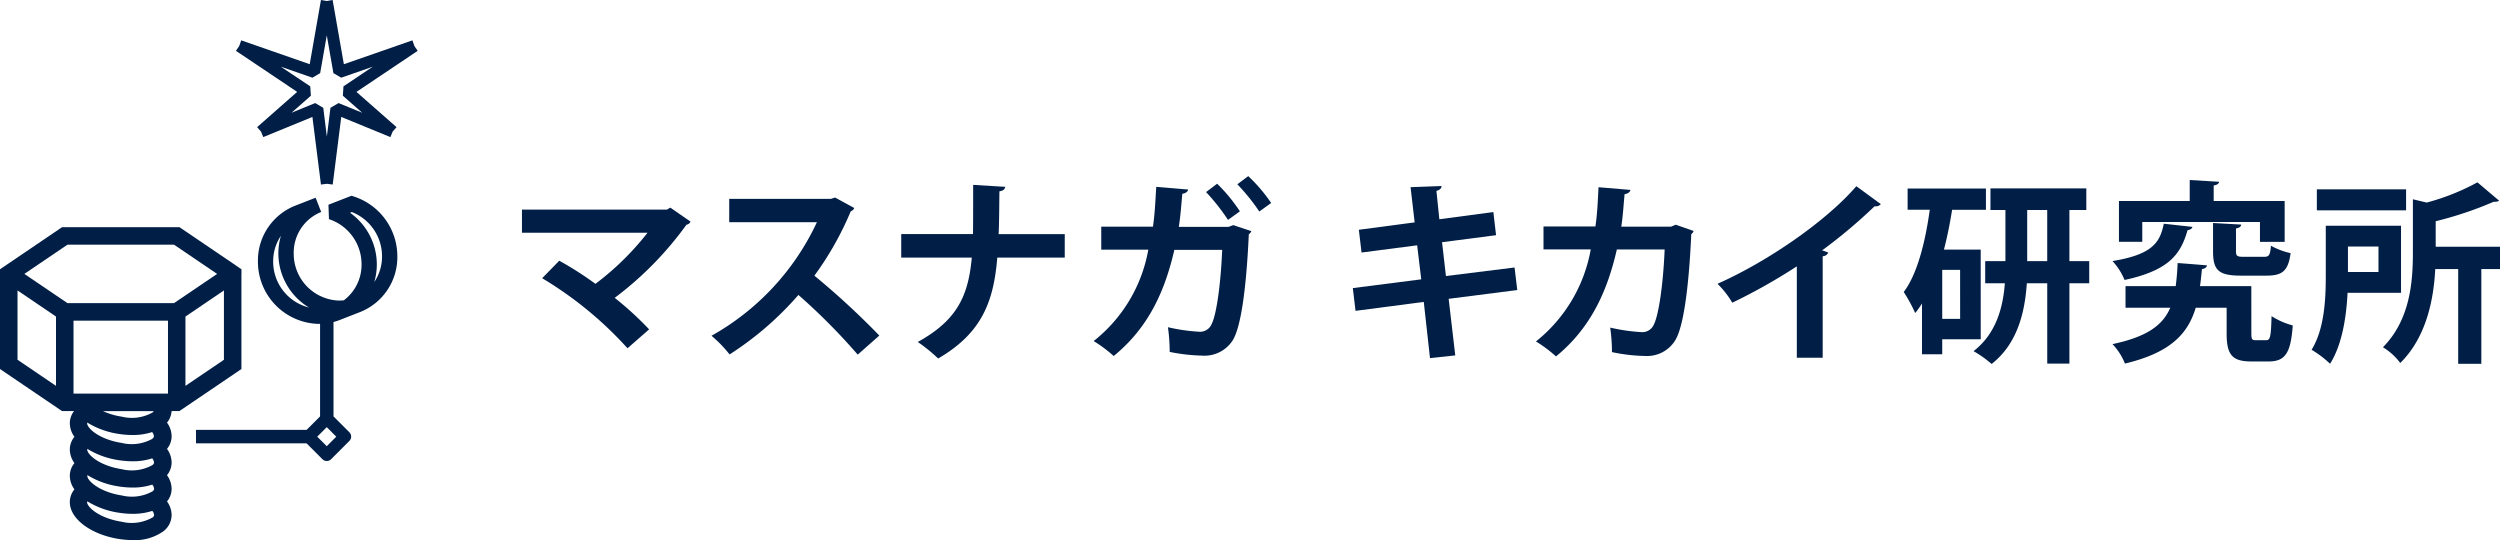
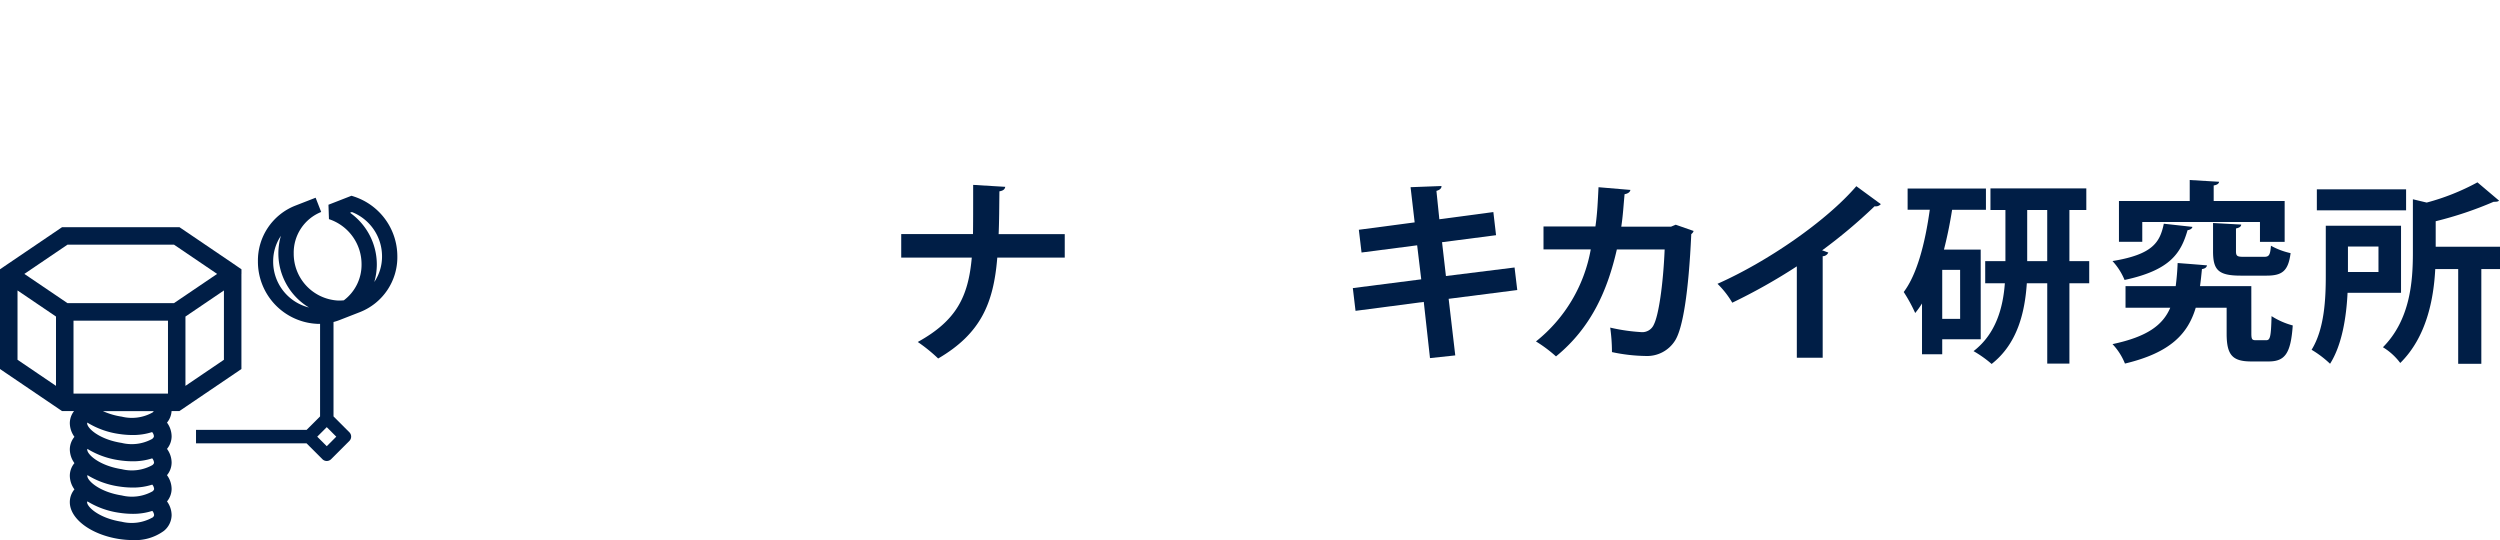
<svg xmlns="http://www.w3.org/2000/svg" width="277.719" height="60">
  <defs>
    <clipPath id="a">
      <path fill="none" d="M0 0h219.737v20.865H0z" data-name="長方形 660" />
    </clipPath>
    <clipPath id="b">
      <path fill="#001e46" d="M0 0h46.394v60H0z" data-name="長方形 786" />
    </clipPath>
  </defs>
  <g data-name="グループ 7096">
    <g fill="#001e46" clip-path="url(#a)" data-name="グループ 429" transform="translate(57.982 19.566)">
-       <path d="M18.727 5.054a.6.6 0 0 1-.454.346 37.7 37.7 0 0 1-7.97 8.121 36 36 0 0 1 3.823 3.5l-2.4 2.1a41.4 41.4 0 0 0-9.48-7.781l1.9-1.944a38 38 0 0 1 4.018 2.57 30.8 30.8 0 0 0 5.789-5.681H0v-2.57h16.113l.367-.216Z" data-name="パス 468" />
-       <path d="M36.914 3.542a.65.65 0 0 1-.389.367 35 35 0 0 1-4.039 7.149 87 87 0 0 1 7.214 6.653l-2.4 2.117a68 68 0 0 0-6.588-6.631 35.4 35.4 0 0 1-7.646 6.61 14 14 0 0 0-2.009-2.074 28 28 0 0 0 11.71-12.614h-9.741V2.527h11.3l.454-.151Z" data-name="パス 469" />
      <path d="M60.298 9.05h-7.494c-.411 5.076-1.836 8.445-6.567 11.21a17.6 17.6 0 0 0-2.266-1.836c4.3-2.376 5.616-5.032 6-9.374h-7.838V6.437h7.97c.021-.778.021-3.175.021-5.465l3.564.216c-.044.281-.237.432-.648.5-.021 1.728-.021 3.305-.086 4.752h7.344Z" data-name="パス 470" />
-       <path d="M81.026 6.113a.74.74 0 0 1-.281.346c-.3 6.566-.95 10.411-1.77 11.75a3.72 3.72 0 0 1-3.456 1.728 20 20 0 0 1-3.564-.411 19.5 19.5 0 0 0-.194-2.743 20.5 20.5 0 0 0 3.413.5 1.4 1.4 0 0 0 1.447-.863c.5-.972.994-4.147 1.167-8.23h-5.314c-1.015 4.406-2.764 8.553-6.738 11.793a15.3 15.3 0 0 0-2.225-1.663 16.6 16.6 0 0 0 6.07-10.152h-5.227V5.616h5.744c.216-1.49.259-2.764.367-4.427l3.542.3c-.044.237-.259.41-.648.475-.129 1.382-.194 2.4-.389 3.672h5.53l.519-.194Zm-3.8-5.27a18 18 0 0 1 2.527 3.067l-1.318.95a23 23 0 0 0-2.437-3.089ZM80.681 0a17.8 17.8 0 0 1 2.548 2.981l-1.318.95a22 22 0 0 0-2.44-3.024Z" data-name="パス 471" />
      <path d="m102.945 13.629.735 6.285-2.808.3-.691-6.242-7.581.993-.3-2.528 7.6-.972-.454-3.78-6.178.8-.3-2.527 6.2-.82-.454-3.91 3.434-.129c.021.216-.151.432-.562.54l.324 3.153 6-.8.3 2.57-6 .777.432 3.759 7.624-.95.3 2.505Z" data-name="パス 472" />
      <path d="M130.157 6.091a.67.67 0 0 1-.259.346c-.3 6.566-.95 10.475-1.792 11.815a3.66 3.66 0 0 1-3.262 1.727 19 19 0 0 1-3.758-.432 19.5 19.5 0 0 0-.194-2.721 20.5 20.5 0 0 0 3.413.5 1.4 1.4 0 0 0 1.447-.864c.5-.993 1.015-4.212 1.188-8.316h-5.31c-1.015 4.428-2.786 8.64-6.76 11.88a15.3 15.3 0 0 0-2.225-1.663 16.83 16.83 0 0 0 6.085-10.221h-5.248V5.594h5.767c.216-1.491.259-2.7.345-4.363l3.543.3c-.044.237-.26.41-.648.475-.13 1.361-.173 2.333-.368 3.607h5.53l.518-.216Z" data-name="パス 473" />
      <path d="M150.954 3.11a.74.74 0 0 1-.691.237 58 58 0 0 1-5.832 4.9c.237.065.475.173.69.238a.68.68 0 0 1-.625.41v11.279h-2.873V10.022a64 64 0 0 1-7.171 4.039 10 10 0 0 0-1.641-2.1c5.636-2.505 12.118-7 15.422-10.843Z" data-name="パス 474" />
      <path d="M162.052 18.122h-4.277v1.663h-2.246v-5.637a10 10 0 0 1-.756 1.058 17.4 17.4 0 0 0-1.274-2.333c1.447-1.922 2.354-5.27 2.894-9.137h-2.462V1.379h8.7v2.358h-3.758c-.238 1.512-.54 3-.907 4.428h4.083Zm-2.29-7.711h-1.987v5.443h1.989Zm14.342-.972v2.463h-2.2v8.92h-2.463v-8.92h-2.268c-.216 3.218-1.037 6.717-3.91 8.964a12.5 12.5 0 0 0-2.009-1.426c2.527-1.944 3.284-4.9 3.478-7.538h-2.182V9.439h2.246v-5.68h-1.663v-2.4h10.649v2.4h-1.879v5.68Zm-6.89 0h2.225v-5.68h-2.225Z" data-name="パス 475" />
      <path d="M185.57 5.637c-.043.194-.237.324-.54.367-.735 2.505-1.857 4.428-7 5.53a7 7 0 0 0-1.34-2.1c4.471-.735 5.27-2.074 5.7-4.147Zm6.545 11.836c0 .67.086.756.518.756h1.126c.453 0 .54-.389.6-2.678a8.3 8.3 0 0 0 2.355 1.036c-.216 3.111-.865 4-2.679 4h-1.922c-2.1 0-2.743-.713-2.743-3.089v-2.876h-3.434c-.864 2.873-2.786 4.99-7.862 6.2a6.8 6.8 0 0 0-1.383-2.16c3.867-.82 5.594-2.116 6.415-4.039h-4.968v-2.4h5.573a28 28 0 0 0 .216-2.57c3.111.237 3.2.259 3.262.259-.043.216-.215.367-.561.41-.065.648-.129 1.3-.216 1.9h5.7ZM179.998 5.098v2.2h-2.591V2.765h7.862V.432l3.262.194c-.021.194-.194.346-.6.411v1.728h7.884v4.536h-2.743V5.098Zm7.861.11 3.132.173c-.021.216-.173.345-.584.432v2.524c0 .562.151.627.908.627h2.2c.562 0 .691-.173.778-1.231a8 8 0 0 0 2.182.821c-.259 1.987-.929 2.5-2.678 2.5h-2.848c-2.505 0-3.089-.626-3.089-2.7Z" data-name="パス 476" />
      <path d="M208.743 12.96h-5.94c-.129 2.657-.6 5.767-1.944 7.884a11.4 11.4 0 0 0-2.052-1.555c1.447-2.333 1.577-5.724 1.577-8.251v-5.53h8.359Zm.562-9.158h-9.914V1.469h9.914Zm-3.068 4.017h-3.391v2.83h3.391Zm13.5.022v2.484h-2.074v10.519h-2.57V10.325h-2.549c-.173 3.347-.972 7.559-3.888 10.432a6.8 6.8 0 0 0-1.923-1.749c3.025-3.046 3.327-7.279 3.327-10.5V2.57l1.534.367A25.5 25.5 0 0 0 217.231.69l2.4 2.031c-.129.129-.345.129-.6.129a40.7 40.7 0 0 1-6.437 2.16v2.83Z" data-name="パス 477" />
    </g>
    <g data-name="グループ 670">
      <g fill="#001e46" clip-path="url(#b)" data-name="グループ 669">
        <path d="M26.824 30.428v-.512l-.424-.291-.492-.338-5.725-3.882-.247-.168H6.894l-.247.168-5.725 3.883-.922.627v11.078l.758.514L6.647 45.5l.247.168h1.331a2.2 2.2 0 0 0-.469 1.329 2.62 2.62 0 0 0 .513 1.53 2.2 2.2 0 0 0-.513 1.388 2.62 2.62 0 0 0 .513 1.531 2.2 2.2 0 0 0-.513 1.388 2.6 2.6 0 0 0 .513 1.53 2.2 2.2 0 0 0-.513 1.388c-.025 1.863 2.329 3.636 5.475 4.124a10 10 0 0 0 1.5.12 5.4 5.4 0 0 0 3.464-1.013 2.3 2.3 0 0 0 .87-1.752 2.62 2.62 0 0 0-.513-1.53 2.2 2.2 0 0 0 .513-1.389 2.62 2.62 0 0 0-.516-1.527 2.2 2.2 0 0 0 .516-1.391 2.6 2.6 0 0 0-.514-1.528 2.2 2.2 0 0 0 .514-1.39 2.62 2.62 0 0 0-.514-1.529 2.2 2.2 0 0 0 .508-1.28h.868l.247-.168 5.887-3.991.758-.514V30.429ZM6.22 42.864l-4.251-2.883-.023-.016v-7.7l4.275 2.9Zm12.44.862H8.166v-8.107h10.495ZM17.124 54.29c0 .039 0 .141-.181.292a4.7 4.7 0 0 1-3.415.456c-2.491-.386-3.835-1.639-3.828-2.175a.2.2 0 0 1 .015-.082 9.2 9.2 0 0 0 3.515 1.261 10 10 0 0 0 1.5.12 6.9 6.9 0 0 0 2.185-.328.8.8 0 0 1 .2.456m0-2.918c0 .039 0 .141-.181.292a4.7 4.7 0 0 1-3.415.456c-2.491-.386-3.835-1.639-3.828-2.175a.2.2 0 0 1 .015-.082 9.2 9.2 0 0 0 3.515 1.261 10 10 0 0 0 1.5.12 6.9 6.9 0 0 0 2.186-.328.8.8 0 0 1 .2.456m-.181-2.626a4.7 4.7 0 0 1-3.415.456c-2.491-.386-3.835-1.639-3.828-2.175a.2.2 0 0 1 .016-.084 9.2 9.2 0 0 0 3.514 1.263 10 10 0 0 0 1.5.12 6.9 6.9 0 0 0 2.185-.328.8.8 0 0 1 .2.455c0 .039 0 .141-.181.292m0 8.755a4.7 4.7 0 0 1-3.415.456c-2.491-.386-3.835-1.639-3.828-2.175a.2.2 0 0 1 .043-.081 9.2 9.2 0 0 0 3.515 1.261 10 10 0 0 0 1.5.12 6.9 6.9 0 0 0 2.187-.328.8.8 0 0 1 .2.456c0 .039 0 .141-.181.292m0-11.673a4.7 4.7 0 0 1-3.415.456 7.9 7.9 0 0 1-2.088-.612h5.643a.6.6 0 0 1-.14.156m2.391-12.155H7.492l-4.143-2.809-.643-.436 4.785-3.245h11.844l4.785 3.245Zm5.546 6.293-.023.016-4.251 2.883v-7.7l4.275-2.9Z" data-name="パス 711" />
-         <path d="m39.597 10.209 6.8-4.56-.367-.546-.216-.621L38.2 7.134 36.95-.001l-.648.113-.648-.113-1.249 7.134-7.611-2.652-.217.621-.366.546 6.8 4.56-4.451 3.919.435.494.25.609 5.459-2.238.949 7.51.653-.083.653.083.949-7.51 5.459 2.238.249-.609.435-.494Zm-1.987 1.24-.9.527-.4 3.2-.4-3.2-.9-.527-2.629 1.078 2.152-1.894-.068-1.041-3.27-2.183 3.507 1.222.865-.508.735-4.2.735 4.2.865.508 3.508-1.222-3.254 2.183-.068 1.041 2.152 1.894Z" data-name="パス 712" />
        <path d="m39.33 21.835-.285-.089-.278.109-2.279.889.055 1.6a5.27 5.27 0 0 1 3.621 5.018 4.93 4.93 0 0 1-1.969 4 5 5 0 0 1-.635.025 5.2 5.2 0 0 1-4.931-5.239 4.86 4.86 0 0 1 3.051-4.6l-.618-1.584-2.276.888a6.55 6.55 0 0 0-4.134 6.184 6.91 6.91 0 0 0 6.584 6.939h.32v10.284l-1.492 1.492H21.775v1.5h12.281l1.759 1.759a.684.684 0 0 0 .967 0l2.026-2.025a.684.684 0 0 0 0-.967l-1.759-1.759V35.771a6 6 0 0 0 .678-.219l2.279-.889a6.555 6.555 0 0 0 4.134-6.186 6.99 6.99 0 0 0-4.814-6.641m-8.98 7.208a5.06 5.06 0 0 1 .859-2.849 7 7 0 0 0-.281 1.96 7.02 7.02 0 0 0 3.4 6.006 5.25 5.25 0 0 1-3.979-5.117m7.011 19.465-1.058 1.058-1.058-1.058 1.058-1.058Zm4.223-17.181a7 7 0 0 0 .281-1.961 7.05 7.05 0 0 0-2.976-5.733l.206-.08a5.285 5.285 0 0 1 3.349 4.924 5.06 5.06 0 0 1-.86 2.85" data-name="パス 713" />
      </g>
    </g>
  </g>
</svg>